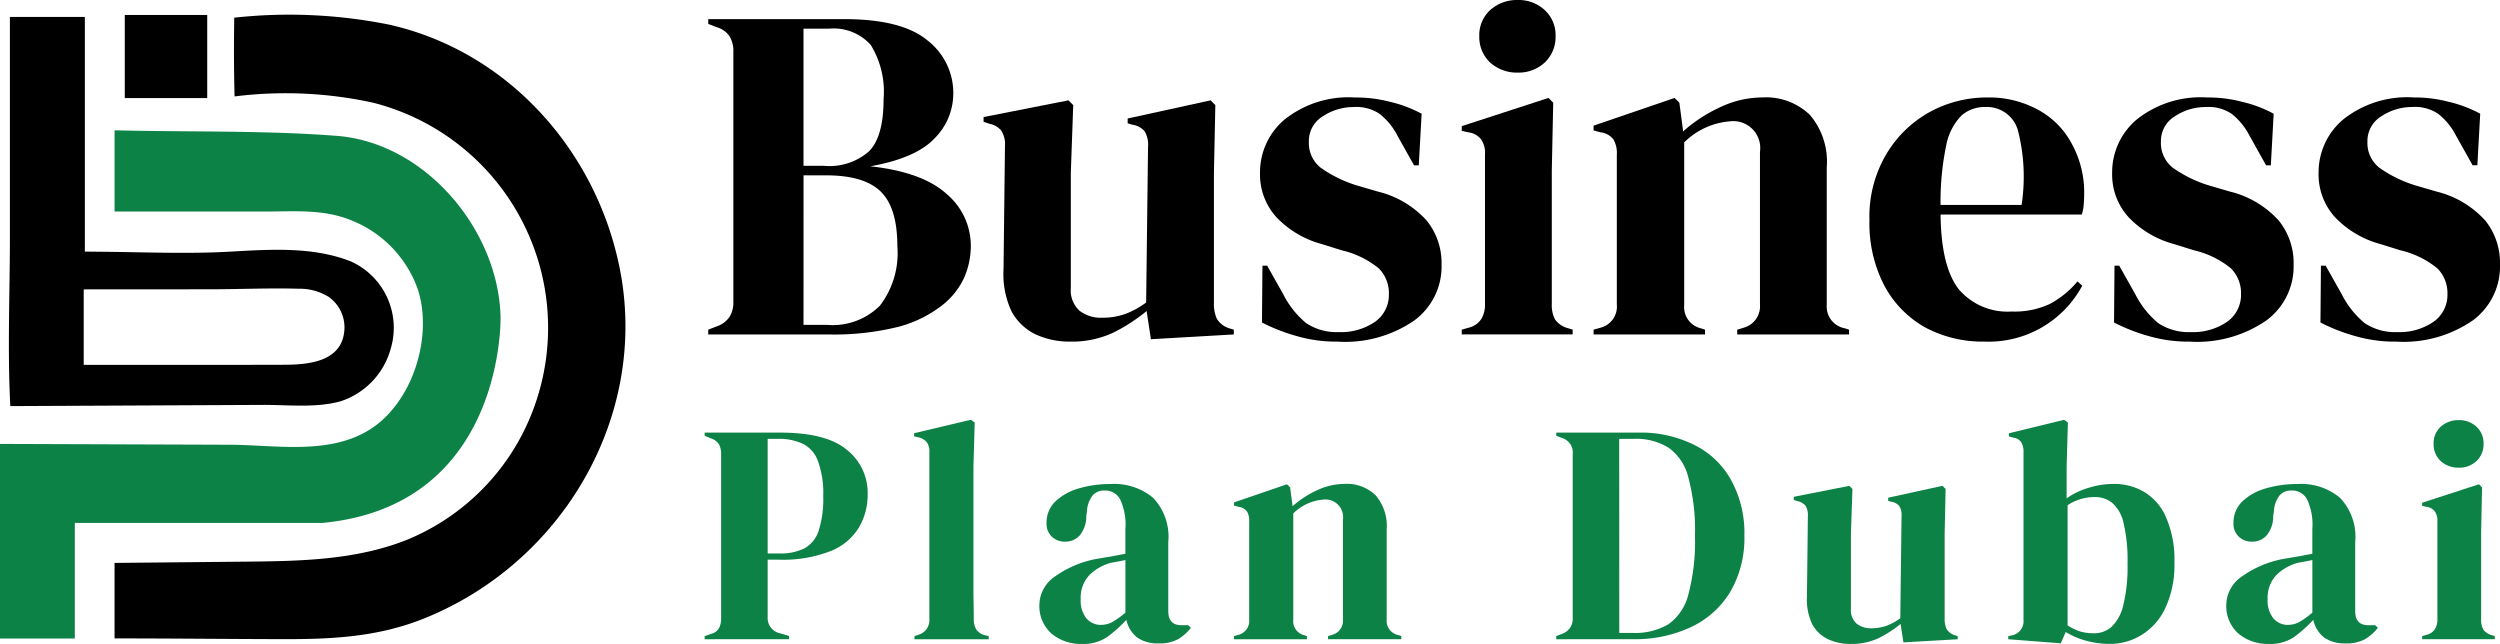
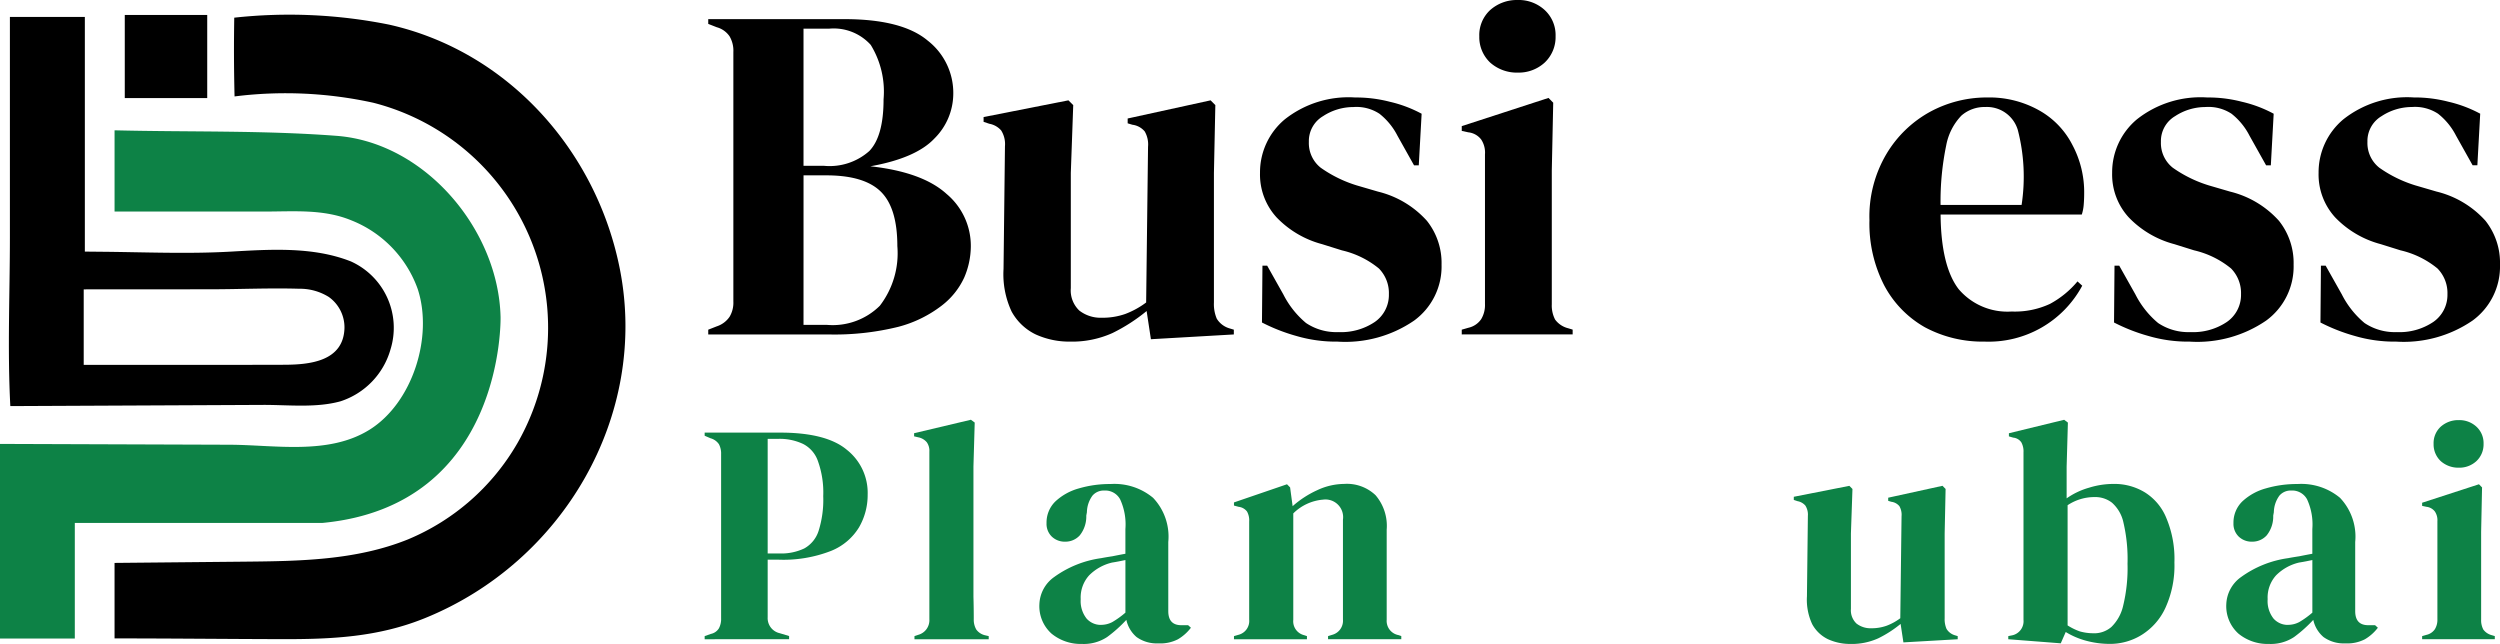
<svg xmlns="http://www.w3.org/2000/svg" id="Vector_Smart_Object" data-name="Vector Smart Object" width="198" height="51" viewBox="0 0 198 51">
  <defs>
    <clipPath id="clip-path">
      <rect id="Rectangle_26" data-name="Rectangle 26" width="198" height="51" transform="translate(0 0)" fill="none" />
    </clipPath>
  </defs>
  <g id="Group_50" data-name="Group 50">
    <g id="Group_49" data-name="Group 49" clip-path="url(#clip-path)">
      <path id="Path_25" data-name="Path 25" d="M194.733,37.041a2.085,2.085,0,0,1-1.427-.521,1.816,1.816,0,0,1-.565-1.363,1.766,1.766,0,0,1,.565-1.363,2.085,2.085,0,0,1,1.427-.521,1.993,1.993,0,0,1,1.4.521,1.766,1.766,0,0,1,.565,1.363,1.816,1.816,0,0,1-.565,1.363,1.993,1.993,0,0,1-1.4.521m-2.9,13.586V50.38l.345-.1a1.088,1.088,0,0,0,.664-.447,1.417,1.417,0,0,0,.2-.793V41.281a1.23,1.23,0,0,0-.2-.769.966.966,0,0,0-.664-.372l-.345-.074v-.249l4.5-1.463.246.248-.073,3.521v6.942a1.576,1.576,0,0,0,.172.793,1.188,1.188,0,0,0,.664.446l.246.075v.248Z" fill="#0d8246" />
      <path id="Path_26" data-name="Path 26" d="M179.693,51a3.645,3.645,0,0,1-2.41-.818,2.925,2.925,0,0,1-.959-2.355,2.757,2.757,0,0,1,1.181-2.133,8.28,8.28,0,0,1,3.714-1.488c.262-.05.557-.1.885-.149q.492-.1,1.033-.2V41.9a4.75,4.75,0,0,0-.418-2.355,1.337,1.337,0,0,0-1.254-.694,1.172,1.172,0,0,0-.934.4,2.307,2.307,0,0,0-.443,1.314l-.049.272a2.387,2.387,0,0,1-.516,1.563,1.525,1.525,0,0,1-1.156.5,1.474,1.474,0,0,1-1.058-.4,1.4,1.4,0,0,1-.418-1.066,2.334,2.334,0,0,1,.689-1.71,4.468,4.468,0,0,1,1.869-1.042,8.72,8.72,0,0,1,2.508-.347,4.788,4.788,0,0,1,3.37,1.091,4.458,4.458,0,0,1,1.205,3.5V48.4q0,1.116,1.033,1.116h.541l.221.2a3.562,3.562,0,0,1-1.033.917,3.051,3.051,0,0,1-1.549.322,2.736,2.736,0,0,1-1.721-.5,2.469,2.469,0,0,1-.812-1.363,10.514,10.514,0,0,1-1.524,1.363,3.354,3.354,0,0,1-1.992.545m1.5-1.512a1.906,1.906,0,0,0,.91-.223,7,7,0,0,0,1.033-.744V44.355l-.492.1q-.245.049-.565.1a3.788,3.788,0,0,0-1.82,1.016,2.613,2.613,0,0,0-.664,1.885,2.231,2.231,0,0,0,.467,1.536,1.5,1.5,0,0,0,1.131.5" fill="#0d8246" />
      <path id="Path_27" data-name="Path 27" d="M163.212,50.95l-4.156-.322V50.38l.246-.05a1.143,1.143,0,0,0,.959-1.24V35.827a1.5,1.5,0,0,0-.172-.793.874.874,0,0,0-.64-.373l-.344-.1v-.248l4.377-1.066.295.223-.1,3.5v2.5a5.838,5.838,0,0,1,1.771-.843,6.532,6.532,0,0,1,1.943-.3,4.625,4.625,0,0,1,2.483.669,4.292,4.292,0,0,1,1.7,2.033,8.337,8.337,0,0,1,.64,3.521,8.046,8.046,0,0,1-.714,3.594,4.961,4.961,0,0,1-1.869,2.133,4.746,4.746,0,0,1-2.558.719,7.2,7.2,0,0,1-1.845-.248,6.043,6.043,0,0,1-1.622-.694Zm2.632-.793a2.078,2.078,0,0,0,1.377-.5,3.389,3.389,0,0,0,.934-1.687,12.671,12.671,0,0,0,.345-3.321,12.68,12.68,0,0,0-.32-3.248,2.908,2.908,0,0,0-.91-1.586,2.151,2.151,0,0,0-1.377-.447,3.827,3.827,0,0,0-2.139.645v9.52a4.705,4.705,0,0,0,.959.471,3.922,3.922,0,0,0,1.132.149" fill="#0d8246" />
      <path id="Path_28" data-name="Path 28" d="M146.553,51a4.206,4.206,0,0,1-1.771-.372,2.819,2.819,0,0,1-1.254-1.19,4.573,4.573,0,0,1-.418-2.206l.074-6.372a1.331,1.331,0,0,0-.2-.819,1.068,1.068,0,0,0-.615-.347l-.3-.1v-.249l4.4-.867.246.248-.122,3.52v5.975a1.44,1.44,0,0,0,.442,1.165,1.8,1.8,0,0,0,1.156.372,3.547,3.547,0,0,0,1.229-.2,4.4,4.4,0,0,0,1.083-.594l.1-8.083a1.353,1.353,0,0,0-.172-.793.992.992,0,0,0-.64-.347l-.246-.075v-.248l4.3-.942.246.248-.074,3.52v6.719a1.945,1.945,0,0,0,.147.843,1.154,1.154,0,0,0,.64.5l.246.075v.248l-4.3.248-.222-1.463a8.995,8.995,0,0,1-1.771,1.141,5.094,5.094,0,0,1-2.214.446" fill="#0d8246" />
-       <path id="Path_29" data-name="Path 29" d="M123.254,50.628V50.38l.516-.2a1.238,1.238,0,0,0,.787-1.264V35.976a1.186,1.186,0,0,0-.787-1.264l-.516-.2v-.248h6.492a9.434,9.434,0,0,1,4.476.992,6.719,6.719,0,0,1,2.9,2.8,8.663,8.663,0,0,1,1.033,4.363,8.435,8.435,0,0,1-1.107,4.437,7.21,7.21,0,0,1-3.1,2.8,10.427,10.427,0,0,1-4.648.967Zm4.992-.5H129.3a5.213,5.213,0,0,0,2.852-.694,4.122,4.122,0,0,0,1.574-2.379,16.368,16.368,0,0,0,.516-4.612,16.1,16.1,0,0,0-.516-4.587,4.069,4.069,0,0,0-1.549-2.38,4.858,4.858,0,0,0-2.779-.719h-1.156Z" fill="#0d8246" />
      <path id="Path_30" data-name="Path 30" d="M97.731,50.628V50.38l.344-.1a1.131,1.131,0,0,0,.86-1.215v-7.76a1.425,1.425,0,0,0-.172-.793.968.968,0,0,0-.665-.372l-.368-.1v-.248l4.2-1.438.246.248.2,1.488a7.73,7.73,0,0,1,1.942-1.264,5.107,5.107,0,0,1,2.139-.5,3.292,3.292,0,0,1,2.484.892,3.732,3.732,0,0,1,.885,2.727v7.14a1.143,1.143,0,0,0,.934,1.215l.222.075v.248h-5.8V50.38l.32-.1a1.154,1.154,0,0,0,.86-1.215V41.158a1.4,1.4,0,0,0-1.574-1.587,3.787,3.787,0,0,0-2.36,1.091v8.429a1.13,1.13,0,0,0,.86,1.215l.222.075v.248Z" fill="#0d8246" />
      <path id="Path_31" data-name="Path 31" d="M85.69,51a3.645,3.645,0,0,1-2.41-.818,2.925,2.925,0,0,1-.959-2.355A2.757,2.757,0,0,1,83.5,45.694a8.28,8.28,0,0,1,3.714-1.488c.262-.05.557-.1.885-.149q.492-.1,1.033-.2V41.9a4.749,4.749,0,0,0-.418-2.355,1.337,1.337,0,0,0-1.254-.694,1.172,1.172,0,0,0-.934.4,2.307,2.307,0,0,0-.443,1.314l-.049.272a2.387,2.387,0,0,1-.516,1.563,1.525,1.525,0,0,1-1.156.5,1.474,1.474,0,0,1-1.058-.4,1.4,1.4,0,0,1-.418-1.066,2.334,2.334,0,0,1,.689-1.71,4.472,4.472,0,0,1,1.87-1.042,8.709,8.709,0,0,1,2.508-.347,4.788,4.788,0,0,1,3.37,1.091,4.458,4.458,0,0,1,1.205,3.5V48.4q0,1.116,1.033,1.116H94.1l.221.2a3.561,3.561,0,0,1-1.033.917,3.049,3.049,0,0,1-1.549.322,2.736,2.736,0,0,1-1.721-.5,2.463,2.463,0,0,1-.811-1.363,10.567,10.567,0,0,1-1.525,1.363A3.354,3.354,0,0,1,85.69,51m1.5-1.512a1.906,1.906,0,0,0,.91-.223,7,7,0,0,0,1.033-.744V44.355l-.492.1q-.245.049-.565.1a3.788,3.788,0,0,0-1.82,1.016,2.613,2.613,0,0,0-.664,1.885,2.231,2.231,0,0,0,.467,1.536,1.5,1.5,0,0,0,1.131.5" fill="#0d8246" />
      <path id="Path_32" data-name="Path 32" d="M72.426,50.628V50.38l.295-.1a1.2,1.2,0,0,0,.885-1.24V35.777a1.182,1.182,0,0,0-.2-.744,1.165,1.165,0,0,0-.689-.4l-.32-.075v-.248l4.5-1.066.3.223-.1,3.471V47.256q.025.893.025,1.785a1.549,1.549,0,0,0,.2.819,1.194,1.194,0,0,0,.664.446l.32.075v.248Z" fill="#0d8246" />
      <path id="Path_33" data-name="Path 33" d="M55.809,50.628V50.38l.491-.174a.977.977,0,0,0,.64-.447,1.582,1.582,0,0,0,.172-.793V35.976a1.58,1.58,0,0,0-.172-.793,1.18,1.18,0,0,0-.664-.472l-.467-.2v-.248h5.975q3.665,0,5.288,1.363a4.342,4.342,0,0,1,1.647,3.546,5.1,5.1,0,0,1-.689,2.6,4.586,4.586,0,0,1-2.213,1.86,10.392,10.392,0,0,1-4.181.694H60.8v4.561a1.222,1.222,0,0,0,.959,1.264l.738.223v.248ZM60.8,43.835h.934a4.262,4.262,0,0,0,1.967-.4,2.438,2.438,0,0,0,1.132-1.389A8.174,8.174,0,0,0,65.2,39.3a7.363,7.363,0,0,0-.418-2.776A2.4,2.4,0,0,0,63.6,35.158a4.343,4.343,0,0,0-1.967-.4H60.8Z" fill="#0d8246" />
      <path id="Path_34" data-name="Path 34" d="M189.78,27.056a11.141,11.141,0,0,1-3.3-.454,14.324,14.324,0,0,1-2.7-1.06l.038-4.5h.375l1.277,2.27a7.145,7.145,0,0,0,1.8,2.27,4.3,4.3,0,0,0,2.552.72,4.789,4.789,0,0,0,2.89-.8,2.6,2.6,0,0,0,1.126-2.195,2.781,2.781,0,0,0-.789-2.043,7.14,7.14,0,0,0-2.927-1.437l-1.577-.493a7.742,7.742,0,0,1-3.6-2.118,5.031,5.031,0,0,1-1.313-3.519,5.468,5.468,0,0,1,1.952-4.238,8.129,8.129,0,0,1,5.592-1.741,10.6,10.6,0,0,1,2.741.34,10.1,10.1,0,0,1,2.515.947l-.225,4.086h-.375l-1.314-2.346a5.25,5.25,0,0,0-1.427-1.74,3.322,3.322,0,0,0-2.064-.53,4.381,4.381,0,0,0-2.4.72,2.288,2.288,0,0,0-1.126,2.043,2.489,2.489,0,0,0,.938,2.043,10.044,10.044,0,0,0,2.852,1.4l1.689.493a7.632,7.632,0,0,1,3.866,2.308A5.359,5.359,0,0,1,198,20.964a5.3,5.3,0,0,1-2.177,4.427,9.641,9.641,0,0,1-6.043,1.665" />
      <path id="Path_35" data-name="Path 35" d="M173.431,27.056a11.141,11.141,0,0,1-3.3-.454,14.348,14.348,0,0,1-2.7-1.06l.038-4.5h.375l1.277,2.27a7.157,7.157,0,0,0,1.8,2.27,4.3,4.3,0,0,0,2.552.72,4.787,4.787,0,0,0,2.89-.8,2.6,2.6,0,0,0,1.126-2.195,2.78,2.78,0,0,0-.788-2.043,7.151,7.151,0,0,0-2.928-1.437l-1.577-.493a7.738,7.738,0,0,1-3.6-2.118,5.027,5.027,0,0,1-1.314-3.519,5.468,5.468,0,0,1,1.952-4.238A8.133,8.133,0,0,1,174.82,7.72a10.6,10.6,0,0,1,2.74.34,10.086,10.086,0,0,1,2.515.947l-.225,4.086h-.375l-1.314-2.346a5.249,5.249,0,0,0-1.426-1.74,3.325,3.325,0,0,0-2.064-.53,4.384,4.384,0,0,0-2.4.72,2.288,2.288,0,0,0-1.126,2.043,2.489,2.489,0,0,0,.938,2.043,10.051,10.051,0,0,0,2.853,1.4l1.689.493a7.633,7.633,0,0,1,3.865,2.308,5.354,5.354,0,0,1,1.164,3.481,5.3,5.3,0,0,1-2.177,4.427,9.641,9.641,0,0,1-6.043,1.665" />
      <path id="Path_36" data-name="Path 36" d="M157.334,7.721A8.043,8.043,0,0,1,161.5,8.742a6.533,6.533,0,0,1,2.627,2.724,7.939,7.939,0,0,1,.939,3.9q0,.416-.038.871a3.374,3.374,0,0,1-.15.756H153.694q.038,4.086,1.426,5.9a5.07,5.07,0,0,0,4.2,1.779,6.6,6.6,0,0,0,3.041-.606,7.446,7.446,0,0,0,2.177-1.779l.375.341a8.412,8.412,0,0,1-7.733,4.427,9.647,9.647,0,0,1-4.729-1.136,8.245,8.245,0,0,1-3.228-3.329,10.7,10.7,0,0,1-1.163-5.147,9.709,9.709,0,0,1,1.352-5.259,9.117,9.117,0,0,1,3.453-3.33,9.411,9.411,0,0,1,4.467-1.135m-.113.756a2.779,2.779,0,0,0-1.877.681,4.622,4.622,0,0,0-1.2,2.346,21.922,21.922,0,0,0-.45,4.731h6.418a14.769,14.769,0,0,0-.3-5.941,2.55,2.55,0,0,0-2.59-1.816" />
-       <path id="Path_37" data-name="Path 37" d="M126.213,26.489v-.378l.526-.151a1.726,1.726,0,0,0,1.313-1.854V12.261a2.166,2.166,0,0,0-.263-1.21,1.477,1.477,0,0,0-1.013-.568l-.564-.151V9.952l6.418-2.195.376.378.3,2.27a11.805,11.805,0,0,1,2.965-1.929,7.785,7.785,0,0,1,3.266-.757,5.022,5.022,0,0,1,3.79,1.363,5.691,5.691,0,0,1,1.352,4.162v10.9A1.746,1.746,0,0,0,146.107,26l.338.113v.378h-8.858v-.378l.488-.151a1.761,1.761,0,0,0,1.314-1.854V12.034a2.132,2.132,0,0,0-2.4-2.422,5.776,5.776,0,0,0-3.6,1.665V24.143A1.726,1.726,0,0,0,134.7,26l.339.113v.378Z" />
      <path id="Path_38" data-name="Path 38" d="M120.2,5.751a3.178,3.178,0,0,1-2.177-.794,2.773,2.773,0,0,1-.863-2.081,2.7,2.7,0,0,1,.863-2.081A3.178,3.178,0,0,1,120.2,0a3.041,3.041,0,0,1,2.139.794,2.7,2.7,0,0,1,.863,2.081,2.773,2.773,0,0,1-.863,2.081,3.041,3.041,0,0,1-2.139.794m-4.429,20.737V26.11l.525-.151a1.655,1.655,0,0,0,1.014-.682,2.165,2.165,0,0,0,.3-1.21V12.222a1.876,1.876,0,0,0-.3-1.173,1.479,1.479,0,0,0-1.014-.568l-.525-.113V9.989l6.869-2.233.375.378-.113,5.374V24.1a2.409,2.409,0,0,0,.263,1.21,1.821,1.821,0,0,0,1.014.682l.375.113v.378Z" />
      <path id="Path_39" data-name="Path 39" d="M105.948,27.056a11.135,11.135,0,0,1-3.3-.454,14.3,14.3,0,0,1-2.7-1.06l.038-4.5h.375l1.276,2.27a7.17,7.17,0,0,0,1.8,2.27,4.3,4.3,0,0,0,2.552.72,4.791,4.791,0,0,0,2.891-.8A2.6,2.6,0,0,0,110,23.31a2.78,2.78,0,0,0-.788-2.043,7.146,7.146,0,0,0-2.927-1.437l-1.577-.493a7.741,7.741,0,0,1-3.6-2.118A5.031,5.031,0,0,1,99.793,13.7a5.47,5.47,0,0,1,1.951-4.238,8.133,8.133,0,0,1,5.593-1.741,10.592,10.592,0,0,1,2.74.34,10.092,10.092,0,0,1,2.516.947l-.226,4.086h-.375l-1.313-2.346a5.261,5.261,0,0,0-1.427-1.74,3.324,3.324,0,0,0-2.064-.53,4.381,4.381,0,0,0-2.4.72,2.289,2.289,0,0,0-1.126,2.043,2.488,2.488,0,0,0,.939,2.043,10.045,10.045,0,0,0,2.852,1.4l1.689.493a7.636,7.636,0,0,1,3.866,2.308,5.358,5.358,0,0,1,1.163,3.481,5.3,5.3,0,0,1-2.177,4.427,9.638,9.638,0,0,1-6.043,1.665" />
      <path id="Path_40" data-name="Path 40" d="M84.733,27.056a6.411,6.411,0,0,1-2.7-.567,4.3,4.3,0,0,1-1.914-1.816,6.973,6.973,0,0,1-.639-3.368l.113-9.724a2.024,2.024,0,0,0-.3-1.249,1.63,1.63,0,0,0-.938-.53L77.9,9.65V9.271L84.62,7.947,85,8.325,84.808,13.7v9.119a2.2,2.2,0,0,0,.675,1.779,2.747,2.747,0,0,0,1.764.567,5.432,5.432,0,0,0,1.877-.3,6.7,6.7,0,0,0,1.651-.908l.15-12.336a2.057,2.057,0,0,0-.263-1.211,1.516,1.516,0,0,0-.976-.53l-.375-.113V9.385l6.569-1.438.375.378L96.143,13.7V23.954a2.958,2.958,0,0,0,.225,1.286,1.758,1.758,0,0,0,.976.757l.376.113v.378l-6.568.378-.339-2.233a13.77,13.77,0,0,1-2.7,1.741,7.775,7.775,0,0,1-3.379.681" />
      <path id="Path_41" data-name="Path 41" d="M56.093,26.489v-.378l.676-.265a1.961,1.961,0,0,0,1.013-.756,2.168,2.168,0,0,0,.3-1.211V4.126a2.248,2.248,0,0,0-.3-1.249,1.8,1.8,0,0,0-1.013-.719l-.676-.265V1.515H66.866q4.58,0,6.607,1.7A5.248,5.248,0,0,1,75.5,7.456,5.017,5.017,0,0,1,74,10.975q-1.465,1.552-5.068,2.195,4.13.454,6.043,2.195a5.362,5.362,0,0,1,1.914,4.162,6.311,6.311,0,0,1-.525,2.459,5.911,5.911,0,0,1-1.8,2.233,9.614,9.614,0,0,1-3.415,1.665,21.042,21.042,0,0,1-5.518.605Zm7.545-13.357h1.614a4.733,4.733,0,0,0,3.6-1.173q1.127-1.174,1.126-4.087a7.074,7.074,0,0,0-1.014-4.314,3.95,3.95,0,0,0-3.3-1.287H63.638Zm0,12.6h1.877a5.306,5.306,0,0,0,4.166-1.514,6.833,6.833,0,0,0,1.389-4.73q0-3.027-1.314-4.314T65.44,13.888h-1.8Z" />
      <path id="Path_42" data-name="Path 42" d="M27.754,20.691c-2.982-1.167-6.348-.939-9.476-.763-3.392.192-6.8.042-10.207.011L6.72,19.926V1.343H.784V18.783c0,4.443-.2,8.942.034,13.38L14.071,32.1l6.738-.032c2-.009,4.217.257,6.166-.287a6.062,6.062,0,0,0,3.954-4.112,5.767,5.767,0,0,0-3.174-6.98m-5.226,8.2c-1.792.008-3.583.006-5.374.008l-10.525,0V22.918h.012q5.013,0,10.025-.007c2.332,0,4.685-.113,7.015-.042a4.325,4.325,0,0,1,2.36.652,2.956,2.956,0,0,1,1.24,2.468c-.078,2.624-2.738,2.892-4.752,2.9" />
      <path id="Path_43" data-name="Path 43" d="M9.073,16.755V10.32c5.842.146,11.768-.006,17.593.439C33.7,11.3,39.48,18.219,39.645,25.1c0,0,.359,14.957-14.117,16.317H5.925v9.156H0V35.158l18.18.065c3.6.013,7.831.833,11.08-1.185,3.415-2.123,5.068-7.38,3.82-11.156a9.158,9.158,0,0,0-5.233-5.422c-2.214-.919-4.558-.705-6.9-.705H9.073Z" fill="#0d8246" />
      <path id="Path_44" data-name="Path 44" d="M18.576,7.6Q18.5,4.5,18.553,1.4a40.085,40.085,0,0,1,12.264.551c9.5,2.133,16.481,10.1,18.29,19.433,2.238,11.538-4.491,23.134-15.467,27.578-3.727,1.509-7.4,1.669-11.361,1.659-4.4-.011-8.8-.059-13.207-.059V44.583l10.312-.1c4.375-.042,8.838-.107,12.946-1.771a17.974,17.974,0,0,0,8.651-7.617A18.394,18.394,0,0,0,29.567,8.138a32.415,32.415,0,0,0-10.99-.5Z" />
      <rect id="Rectangle_25" data-name="Rectangle 25" width="6.53" height="6.583" transform="translate(9.882 1.185)" />
    </g>
  </g>
</svg>